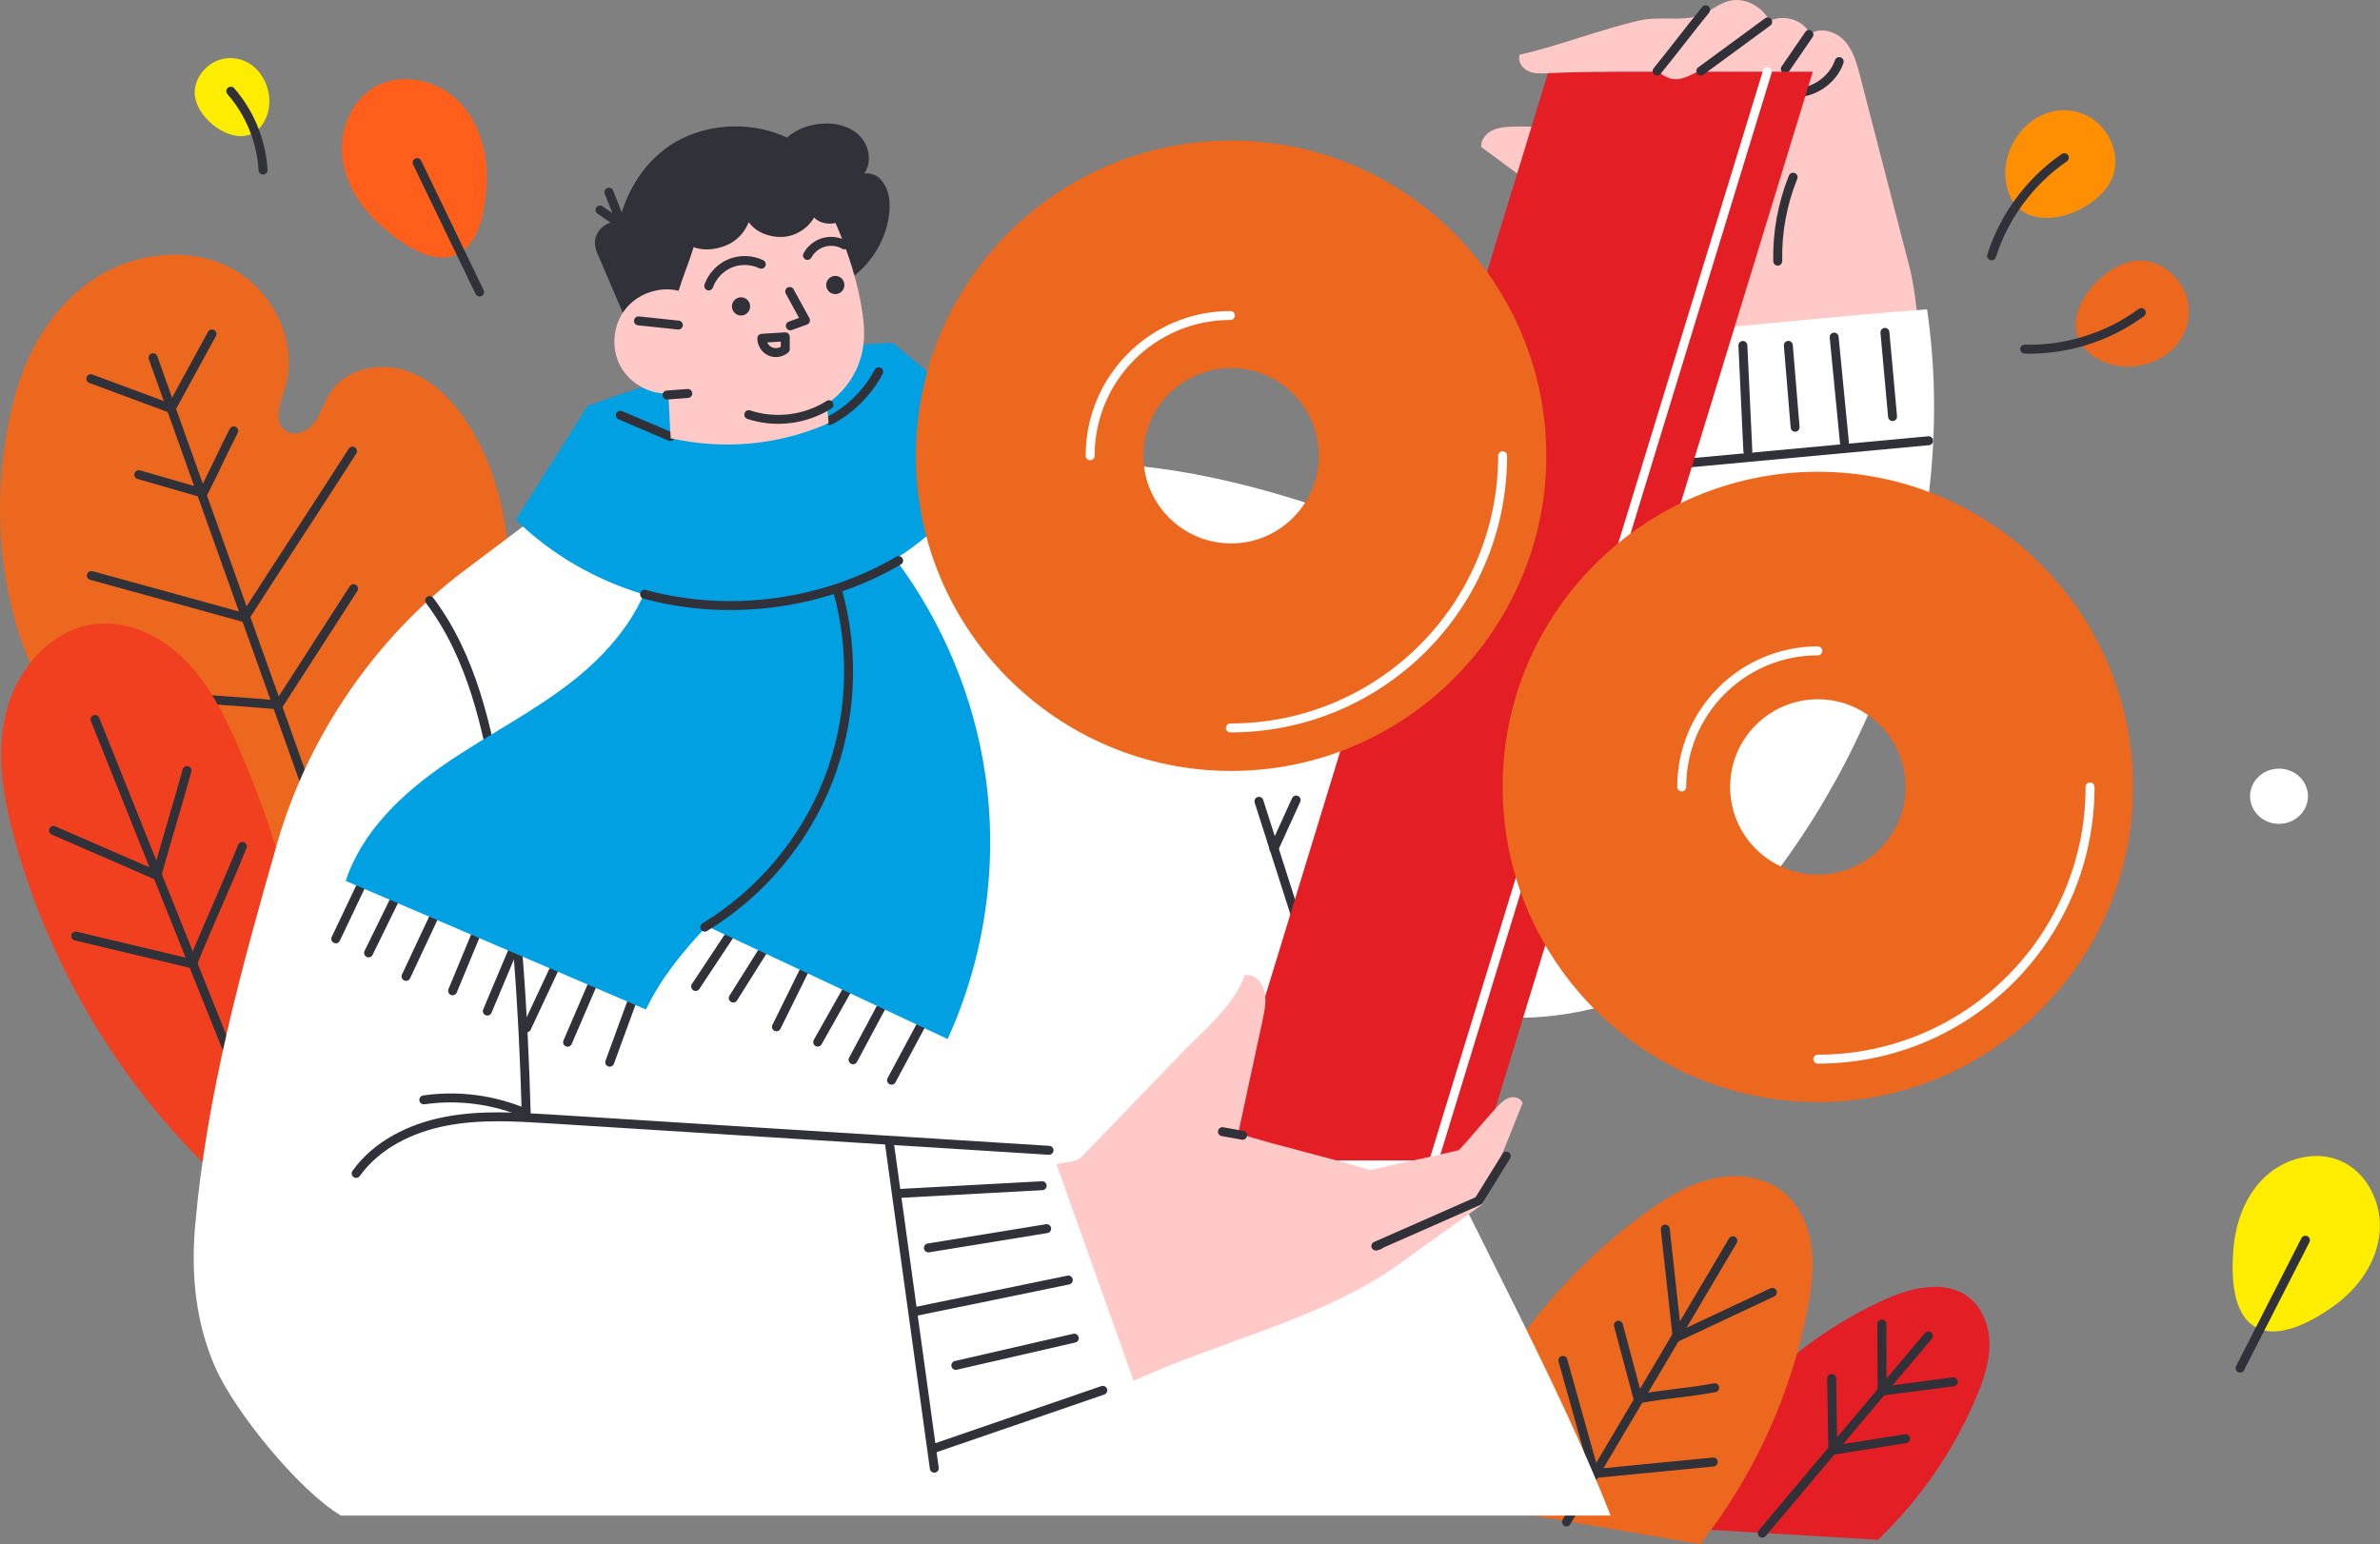
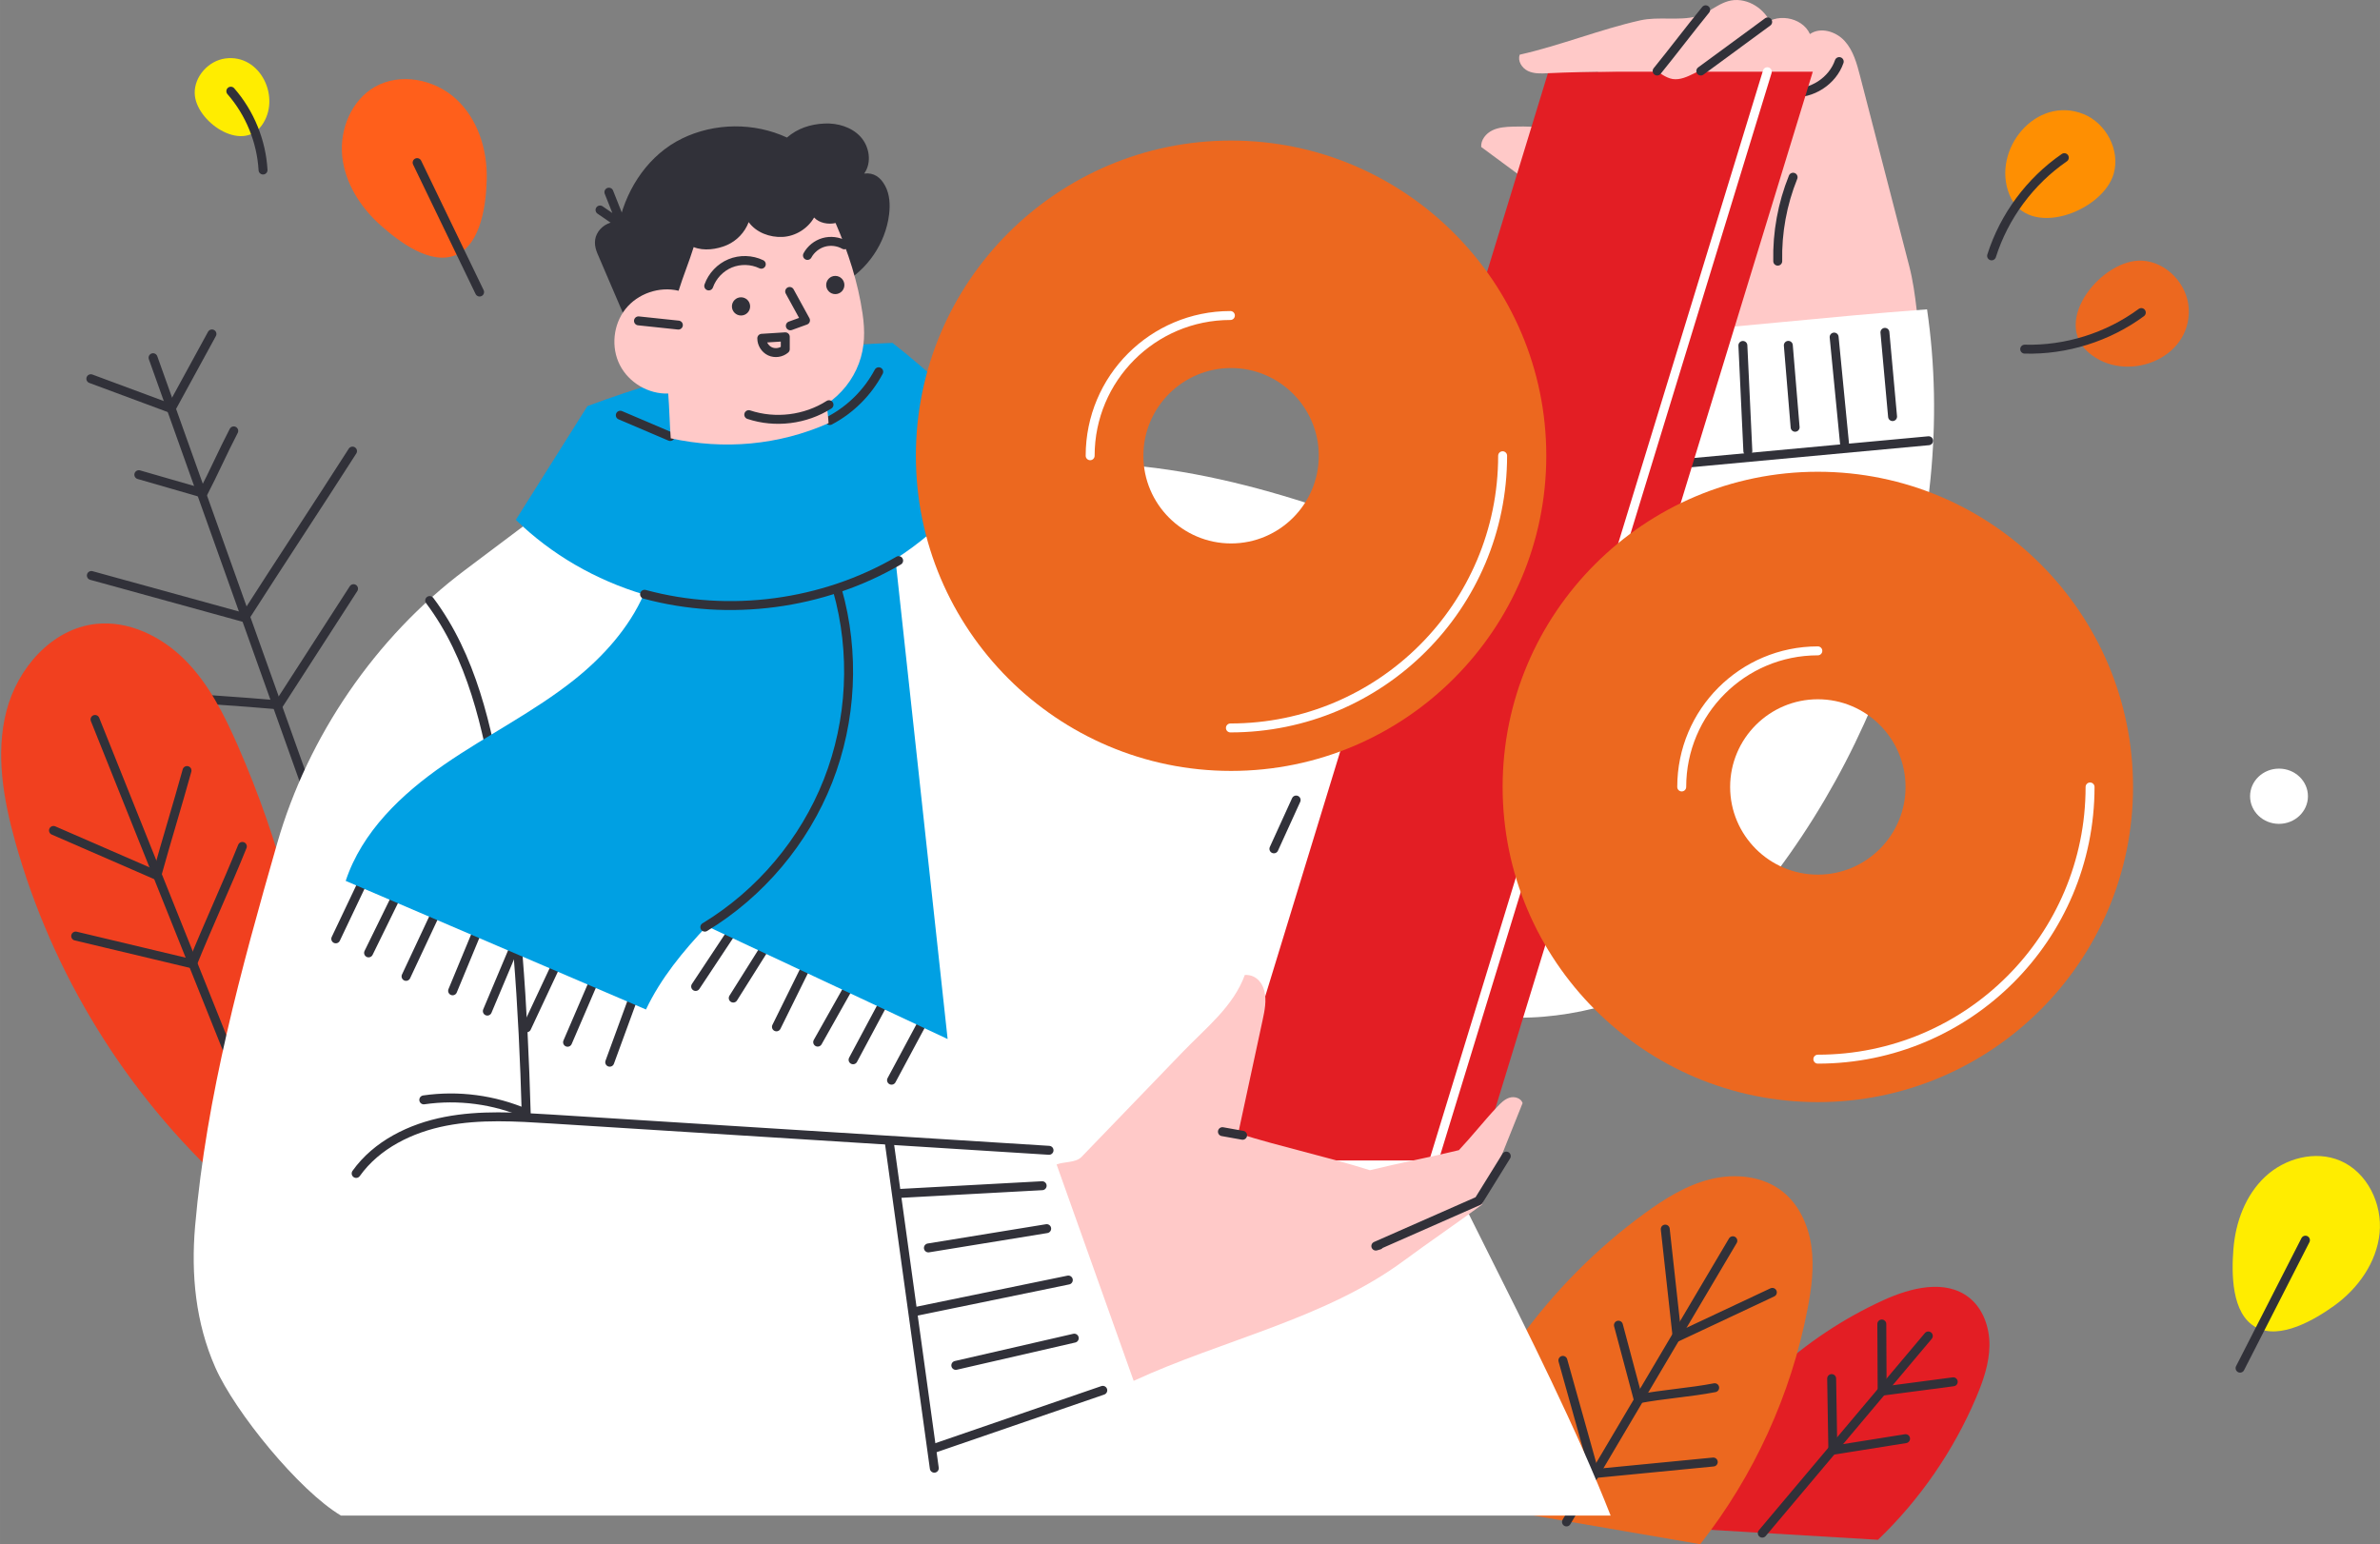
<svg xmlns="http://www.w3.org/2000/svg" xml:space="preserve" width="93.86mm" height="60.906mm" version="1.1" style="shape-rendering:geometricPrecision; text-rendering:geometricPrecision; image-rendering:optimizeQuality; fill-rule:evenodd; clip-rule:evenodd" viewBox="0 0 1008.89 654.68">
  <rect x="0" y="0" width="1008.89" height="654.68" fill="#808080" stroke="none" />
  <defs>
    <style type="text/css"> .str0 {stroke:#313139;stroke-width:3.79;stroke-linecap:round;stroke-linejoin:round;stroke-miterlimit:10} .str1 {stroke:white;stroke-width:3.79;stroke-linecap:round;stroke-linejoin:round;stroke-miterlimit:10} .fil1 {fill:none;fill-rule:nonzero} .fil4 {fill:#FFED00;fill-rule:nonzero} .fil2 {fill:#EC681F;fill-rule:nonzero} .fil0 {fill:#E31E24;fill-rule:nonzero} .fil9 {fill:#00A0E3;fill-rule:nonzero} .fil10 {fill:#313139;fill-rule:nonzero} .fil3 {fill:#F1401F;fill-rule:nonzero} .fil6 {fill:#FE8F02;fill-rule:nonzero} .fil5 {fill:#FF5F1B;fill-rule:nonzero} .fil7 {fill:#FFC9C8;fill-rule:nonzero} .fil8 {fill:white;fill-rule:nonzero} </style>
  </defs>
  <g id="Слой_x0020_1">
    <g id="_3462753984">
      <path class="fil0" d="M796.09 652.78c17.74,-17 31.98,-37.64 41.59,-60.25 2.99,-7.05 5.57,-14.46 5.66,-22.12 0.08,-7.66 -2.69,-15.68 -8.73,-20.38 -10.01,-7.79 -24.57,-4.12 -36.11,1.13 -34.09,15.51 -63.03,42.12 -81.33,74.81 -4.36,7.78 -13.29,12.83 -16.54,21.14l95.46 5.68z" />
      <line class="fil1 str0" x1="817.42" y1="566.38" x2="747.04" y2="649.97" />
      <path class="fil1 str0" d="M797.71 561.31c0.05,9.49 0.09,18.98 0.14,28.47 10.05,-1.32 20.09,-2.65 30.14,-3.97" />
      <path class="fil1 str0" d="M776.45 584.45c0.17,10.13 0.33,20.26 0.5,30.39 10.28,-1.64 20.56,-3.28 30.83,-4.92" />
      <path class="fil2" d="M609.76 635.58c15.37,-48.2 46.41,-91.26 87.28,-121.09 8.59,-6.27 17.81,-12.06 28.14,-14.59 10.34,-2.53 22.02,-1.37 30.38,5.19 7.04,5.53 11,14.3 12.27,23.16 1.27,8.86 0.09,17.89 -1.6,26.68 -6.96,36.23 -22.71,70.74 -45.51,99.73l-110.95 -19.1z" />
      <path class="fil1 str0" d="M734.56 526.01c-23.51,39.74 -47.02,79.47 -70.52,119.21" />
      <path class="fil1 str0" d="M705.91 521.08c1.68,15.26 3.37,30.52 5.04,45.78 13.45,-6.32 26.9,-12.64 40.36,-18.96" />
      <path class="fil1 str0" d="M686.06 561.81c2.78,10.42 5.56,20.84 8.34,31.26 10.57,-2.03 21.9,-2.72 32.46,-4.75" />
      <path class="fil1 str0" d="M662.51 576.73c4.48,15.99 8.96,31.99 13.44,47.98 16.77,-1.61 33.55,-3.28 50.31,-4.89" />
-       <path class="fil2" d="M7 165.47c5.57,-19.32 17.14,-37.39 34.18,-48.07 17.03,-10.68 39.78,-12.97 57.44,-3.36 17.65,9.62 28.22,31.93 22,51.05 -1.95,5.99 -4.81,13.88 0.34,17.51 3.84,2.72 9.41,0.24 12.26,-3.5 2.86,-3.74 4.08,-8.47 6.61,-12.44 6.41,-10.08 20.49,-13.29 31.87,-9.66 11.38,3.63 20.25,12.74 26.72,22.78 14.84,23.03 19.04,51.63 16.91,78.94 -2.12,27.31 -10.12,53.78 -18.07,79.99 -4.3,14.21 -17.59,21.97 -29.23,31.19 -11.64,9.21 -26.14,15.65 -40.96,14.78 -11.55,-0.68 -22.4,-5.67 -32.4,-11.47 -34.8,-20.16 -63.17,-51.25 -80.05,-87.75 -16.88,-36.5 -18.75,-81.34 -7.62,-119.99z" />
      <path class="fil1 str0" d="M64.88 151.65c22.76,63.75 45.51,127.51 68.27,191.27" />
      <path class="fil1 str0" d="M38.5 160.56c11.35,4.22 22.71,8.44 34.06,12.65 5.54,-10.23 11.74,-21.41 17.28,-31.64" />
      <path class="fil1 str0" d="M58.84 201.24c9.08,2.62 18.15,5.23 27.23,7.85 4.55,-8.71 8.46,-17.71 13.01,-26.42" />
      <path class="fil1 str0" d="M38.72 243.98c21.66,5.96 43.31,11.93 64.97,17.89 15.15,-23.66 30.59,-46.96 45.74,-70.63" />
      <path class="fil1 str0" d="M149.86 249.57c-10.59,16.42 -21.19,32.84 -31.78,49.26 -16.24,-1.47 -34.37,-2.44 -50.62,-3.91" />
      <path class="fil3" d="M96.47 502.93c-42.82,-38.97 -74.39,-90.16 -89.98,-145.93 -5.05,-18.07 -8.45,-37.34 -3.78,-55.51 4.67,-18.18 19.21,-34.9 37.87,-36.97 14.03,-1.55 28,5.35 37.94,15.38 9.94,10.03 16.43,22.92 22.12,35.85 18.24,41.49 29.79,85.92 34.08,131.04l-38.25 56.14z" />
      <path class="fil1 str0" d="M40.28 305.01c19.8,49.44 39.61,98.88 59.42,148.32" />
      <path class="fil1 str0" d="M22.67 352.07c14.6,6.35 29.2,12.71 43.8,19.06 4.18,-15.1 8.62,-29.36 12.8,-44.46" />
      <path class="fil1 str0" d="M32.08 396.84l49.5 11.8c6.88,-17.01 14.28,-32.79 21.15,-49.8" />
      <path class="fil4" d="M82.53 39.63c-0.2,-7.19 5.84,-13.88 12.97,-14.84 15.01,-2.03 23.83,16.89 15.41,28.43 -8.55,11.72 -28.05,-1.86 -28.37,-13.59z" />
      <path class="fil1 str0" d="M111.5 72.08c-0.71,-12.24 -5.59,-24.19 -13.66,-33.42" />
      <path class="fil5" d="M161.33 95.5c-8.54,-7.6 -15.11,-17.92 -16.27,-29.3 -1.15,-11.37 3.89,-23.66 13.8,-29.35 10.81,-6.2 25.4,-3.28 34.54,5.19 9.15,8.47 13.23,21.43 12.93,33.89 -0.24,10.04 -2.2,27.22 -12.7,32.02 -10.92,4.99 -24.66,-5.65 -32.31,-12.46z" />
      <path class="fil1 str0" d="M176.82 68.94c8.83,18.29 17.66,36.58 26.48,54.87" />
      <g>
        <path class="fil6" d="M896.02 73.61c2.82,-9.93 -3.2,-21.36 -12.77,-25.23 -20.14,-8.13 -39.11,15.04 -31.48,34.07 7.74,19.31 39.66,7.35 44.25,-8.84z" />
        <path class="fil1 str0" d="M844.25 108.47c5.31,-16.76 16.34,-31.66 30.83,-41.63" />
        <path class="fil2" d="M908.16 110.51c10.3,0.58 19.14,10.01 19.66,20.32 1.1,21.7 -27,32.04 -42.49,18.6 -15.72,-13.63 6.03,-39.88 22.83,-38.92z" />
        <path class="fil1 str0" d="M858.28 148.02c17.58,0.46 35.26,-5.08 49.43,-15.51" />
      </g>
      <path class="fil4" d="M946.77 529.47c0.89,-11.39 5.15,-22.87 13.51,-30.66 8.36,-7.8 21.19,-11.21 31.72,-6.74 11.47,4.86 17.96,18.25 16.73,30.65 -1.22,12.4 -9.08,23.49 -19.18,30.78 -8.15,5.88 -23.02,14.7 -33.19,9.24 -10.57,-5.69 -10.4,-23.06 -9.6,-33.27z" />
      <path class="fil1 str0" d="M977.29 525.77c-9.24,18.09 -18.47,36.17 -27.71,54.26" />
      <path class="fil7" d="M814.86 149.92c-2.12,-12.35 -2.38,-24.97 -5.52,-37.1 -6.94,-26.85 -13.88,-53.69 -20.83,-80.53 -1.37,-5.3 -2.86,-10.84 -6.53,-14.89 -3.67,-4.07 -10.25,-6.09 -14.74,-2.96 -3.32,-7.45 -14.95,-9.24 -20.35,-3.14 -22.35,3.91 -45.38,7.71 -66.5,15.99 -2.38,0.93 -3.18,2.78 -3.21,5.33 -0.09,7.9 -0.19,15.8 -0.28,23.71 -11.65,-1.28 -23.8,-3.04 -35.51,-2.65 -3,0.1 -6.09,0.27 -8.79,1.59 -2.7,1.31 -4.92,4.05 -4.71,7.04 21.63,16.12 44.66,32.61 66.29,48.73 6.1,22.19 10.71,43.97 16.81,66.17l103.89 -27.27z" />
-       <path class="fil1 str0" d="M766.83 14.63c-3.34,4.87 -6.68,9.74 -10.03,14.62" />
      <path class="fil1 str0" d="M759.25 39.28c8.69,0.82 17.58,-4.91 20.41,-13.17" />
      <path class="fil1 str0" d="M753.59 110.72c-0.27,-12.14 1.96,-24.33 6.51,-35.59" />
      <path class="fil8" d="M144.56 642.54c-17.73,-10.51 -44.97,-43.94 -53.29,-62.8 -8.33,-18.86 -10.35,-39.38 -8.57,-59.92 4.81,-55.4 19.44,-108.75 34.77,-162.22 13.03,-45.45 41.72,-87.44 79.52,-115.84 9.77,-7.34 19.55,-14.69 29.32,-22.04 29.71,16.06 65.75,22.6 98.92,16.21 33.17,-6.39 63.94,-24.56 85.56,-50.51 20.56,5.56 41.45,9.97 62.71,11.38 59.05,3.92 114.77,28.27 169.57,50.62 15.55,-34.74 31.27,-70.35 46.83,-105.1 42.51,-3.12 84.48,-8.05 126.99,-11.18 13.78,94.31 -21.09,195.85 -86.27,265.38 -19.53,20.84 -47.86,32.11 -76.32,34.51 -28.46,2.39 -57.68,-5.69 -80.87,-22.37 28.31,72.26 81.01,161.63 109.33,233.87l-538.18 0z" />
      <path class="fil1 str0" d="M150.97 497.48c8.69,-12.19 23.15,-19.26 37.86,-22.1 14.7,-2.85 29.84,-1.92 44.79,-0.98 30.12,1.89 60.25,3.78 90.37,5.68 40.23,2.53 80.47,5.06 120.7,7.59" />
      <path class="fil1 str0" d="M179.64 466.29c14.63,-2.13 29.85,-0.1 43.42,5.76 -1.27,-44.85 -4.16,-90.18 -11.54,-134.43 -4.88,-29.25 -11.55,-59.33 -29.38,-83.03" />
      <path class="fil1 str0" d="M376.93 483.99c6.37,46.15 12.74,92.3 19.12,138.45" />
      <line class="fil1 str0" x1="380.35" y1="506.01" x2="441.77" y2="502.68" />
      <line class="fil1 str0" x1="393.55" y1="529.05" x2="443.69" y2="520.88" />
      <path class="fil1 str0" d="M387.52 556.11c21.78,-4.48 43.56,-8.96 65.34,-13.44" />
      <path class="fil1 str0" d="M405.17 578.85c16.73,-3.85 33.47,-7.7 50.21,-11.54" />
      <path class="fil1 str0" d="M395.84 614.06c23.88,-8.21 47.76,-16.42 71.63,-24.63" />
      <path class="fil1 str0" d="M671.71 200.36c48.62,-4.5 97.23,-9.01 145.84,-13.51" />
      <path class="fil1 str0" d="M738.82 146.45c0.7,14.92 1.4,29.86 2.1,44.78" />
      <line class="fil1 str0" x1="758.08" y1="146.41" x2="760.96" y2="181.14" />
      <path class="fil1 str0" d="M777.5 142.9c1.51,15.45 3.01,30.9 4.52,46.34" />
      <path class="fil1 str0" d="M799.03 140.9c1.08,11.9 2.16,23.8 3.24,35.71" />
-       <line class="fil1 str0" x1="533.67" y1="339.71" x2="551.52" y2="395.49" />
      <path class="fil1 str0" d="M540.01 359.86c3.14,-6.9 6.28,-13.8 9.43,-20.69" />
      <path class="fil1 str0" d="M154.31 372.82c-3.99,8.4 -7.99,16.8 -11.98,25.2" />
      <path class="fil1 str0" d="M168.32 379.32c-4.03,8.22 -8.06,16.44 -12.08,24.65" />
      <path class="fil1 str0" d="M185.02 386.41c-4.3,9.17 -8.6,18.35 -12.9,27.52" />
      <path class="fil1 str0" d="M202.66 393.98c-3.6,8.69 -7.19,17.38 -10.8,26.07" />
      <path class="fil1 str0" d="M218.66 399.97c-4.02,9.56 -8.05,19.12 -12.08,28.68" />
      <path class="fil1 str0" d="M236.52 407.39c-4.42,9.44 -8.85,18.88 -13.27,28.33" />
      <path class="fil1 str0" d="M252.89 413.27c-4.1,9.53 -8.2,19.06 -12.3,28.59" />
      <path class="fil1 str0" d="M270.06 418.63c-3.87,10.56 -7.73,21.13 -11.6,31.69" />
      <path class="fil1 str0" d="M312.07 392.26c-5.73,8.65 -11.46,17.3 -17.19,25.95" />
      <path class="fil1 str0" d="M326.07 398.88c-5.08,8.09 -10.16,16.16 -15.25,24.25" />
      <path class="fil1 str0" d="M343.28 406.67c-4.71,9.55 -9.43,19.1 -14.15,28.66" />
      <path class="fil1 str0" d="M361.11 416.08c-4.83,8.58 -9.66,17.14 -14.49,25.72" />
      <path class="fil1 str0" d="M376.69 421.1c-5.02,9.4 -10.04,18.79 -15.07,28.19" />
      <path class="fil1 str0" d="M393.35 429.18c-5.15,9.59 -10.29,19.18 -15.43,28.77" />
-       <path class="fil9" d="M379.57 237c19.61,-12.6 35.98,-30.28 46.42,-51.13 -16.97,-13.26 -30.69,-27.24 -47.65,-40.5 -44.29,1.46 -87.81,11.3 -129.33,26.8 -10.11,16.07 -20.23,32.14 -30.35,48.21 15.12,14.78 33.98,25.56 54.23,31.62 -6.21,14.13 -17.18,26.4 -29.41,36.14 -17.17,13.67 -37.05,23.51 -55.12,35.97 -18.07,12.46 -34.94,28.5 -41.82,49.34l127.29 54.52c6.33,-13.32 15.65,-24.6 25.79,-35.36l102.08 47.89c15.8,-34.62 21.44,-73.81 16.05,-111.48 -4.75,-33.22 -18.07,-65.15 -38.2,-91.99z" />
+       <path class="fil9" d="M379.57 237c19.61,-12.6 35.98,-30.28 46.42,-51.13 -16.97,-13.26 -30.69,-27.24 -47.65,-40.5 -44.29,1.46 -87.81,11.3 -129.33,26.8 -10.11,16.07 -20.23,32.14 -30.35,48.21 15.12,14.78 33.98,25.56 54.23,31.62 -6.21,14.13 -17.18,26.4 -29.41,36.14 -17.17,13.67 -37.05,23.51 -55.12,35.97 -18.07,12.46 -34.94,28.5 -41.82,49.34l127.29 54.52c6.33,-13.32 15.65,-24.6 25.79,-35.36l102.08 47.89z" />
      <path class="fil1 str0" d="M351.75 178.28c8.77,-4.61 16.09,-11.92 20.74,-20.67" />
      <line class="fil1 str0" x1="284.09" y1="185.05" x2="262.94" y2="176.03" />
      <path class="fil1 str0" d="M273.23 251.94c35.89,9.73 75.6,4.46 107.71,-14.28" />
      <path class="fil1 str0" d="M298.77 393.06c23.51,-14.25 42.15,-36.38 52.22,-61.97 10.06,-25.58 11.48,-54.49 3.98,-80.93" />
      <polygon class="fil0" points="627.13,491.97 515.03,491.97 656.36,30.41 768.45,30.41 " />
      <line class="fil1 str1" x1="749.17" y1="30.41" x2="607.84" y2="491.97" />
      <path class="fil2" d="M521.86 156.03c-20.5,0 -37.18,16.68 -37.18,37.18 0,20.5 16.68,37.18 37.18,37.18 20.5,0 37.18,-16.68 37.18,-37.18 0,-20.5 -16.68,-37.18 -37.18,-37.18zm0 170.8c-73.68,0 -133.62,-59.94 -133.62,-133.62 0,-73.68 59.94,-133.62 133.62,-133.62 73.68,0 133.62,59.94 133.62,133.62 0,73.68 -59.94,133.62 -133.62,133.62z" />
      <path class="fil1 str1" d="M521.57 308.61c63.73,0 115.4,-51.67 115.4,-115.4" />
      <path class="fil1 str1" d="M521.57 133.76c-32.83,0 -59.45,26.61 -59.45,59.45" />
      <path class="fil2" d="M770.59 296.45c-20.5,0 -37.18,16.68 -37.18,37.18 0,20.5 16.68,37.17 37.18,37.17 20.5,0 37.18,-16.68 37.18,-37.17 0,-20.5 -16.68,-37.18 -37.18,-37.18zm0 170.79c-73.68,0 -133.62,-59.94 -133.62,-133.62 0,-73.68 59.94,-133.62 133.62,-133.62 73.68,0 133.62,59.94 133.62,133.62 0,73.68 -59.94,133.62 -133.62,133.62z" />
      <path class="fil1 str1" d="M770.59 449.03c63.73,0 115.4,-51.67 115.4,-115.4" />
      <path class="fil1 str1" d="M770.59 275.93c-31.87,0 -57.7,25.83 -57.7,57.7" />
      <path class="fil1 str0" d="M254.35 89.02c3.09,2.13 6.19,4.25 9.29,6.38l-5.53 -13.93" />
      <path class="fil10" d="M265.81 136.79c-4.19,-9.79 -8.39,-19.58 -12.59,-29.38 -1.35,-3.16 -1.51,-6.35 0.4,-9.21 1.91,-2.86 5.46,-4.54 8.88,-4.19 3.47,-14.92 12.86,-28.58 26.63,-35.29 13.77,-6.71 30.57,-6.87 44.46,-0.41 4.47,-3.87 9.9,-5.66 15.81,-5.94 5.64,-0.27 11.6,1.46 15.4,5.63 3.8,4.17 4.84,11.01 1.52,15.58 4.13,-0.5 6.95,1.57 8.91,5.23 1.96,3.67 2.16,8.04 1.65,12.16 -1.51,12.19 -9.18,23.45 -19.96,29.33l-91.12 16.48z" />
      <path class="fil7" d="M351.23 179.39c-0.15,-3.02 -0.58,-5.15 -0.72,-8.17 6.16,-4.11 10.99,-10.19 13.57,-17.13 2.58,-6.94 2.63,-13.74 1.57,-21.07 -1.92,-13.27 -6.11,-26.17 -11.45,-38.47 -3.1,0.73 -6.96,0.01 -9.1,-2.34 -2.7,4.73 -7.89,7.94 -13.32,8.23 -5.43,0.29 -11.23,-1.85 -14.41,-6.27 -1.62,4.31 -5.03,7.91 -9.25,9.74 -4.22,1.83 -9.82,2.6 -14.07,0.84 -1.9,6.16 -4.49,12.35 -6.39,18.51 -8.15,-1.97 -17.33,1.18 -22.53,7.76 -5.21,6.57 -6.19,16.22 -2.39,23.71 3.79,7.49 12.14,12.41 20.52,12.11 0.51,6.54 0.57,12.44 1.07,18.98 22.58,4.97 45.76,2.95 66.9,-6.42z" />
      <path class="fil1 str0" d="M317.4 175.79c11.2,3.74 24.06,2.15 34.01,-4.21" />
      <path class="fil1 str0" d="M270.65 136.03c5.64,0.6 11.27,1.2 16.91,1.79" />
-       <path class="fil1 str0" d="M282.75 167.47c2.94,-0.22 5.88,-0.44 8.81,-0.66" />
      <path class="fil10" d="M317.98 129.9c0,-2.13 -1.73,-3.86 -3.86,-3.86 -2.13,0 -3.86,1.73 -3.86,3.86 0,2.13 1.73,3.86 3.86,3.86 2.13,0 3.86,-1.72 3.86,-3.86z" />
      <path class="fil10" d="M357.94 120.83c0,-2.13 -1.72,-3.86 -3.86,-3.86 -2.13,0 -3.86,1.72 -3.86,3.86 0,2.13 1.73,3.86 3.86,3.86 2.13,0 3.86,-1.73 3.86,-3.86z" />
      <path class="fil1 str0" d="M342.28 108.29c1.44,-2.66 3.97,-4.7 6.87,-5.53 2.9,-0.83 6.14,-0.45 8.77,1.04" />
      <path class="fil1 str0" d="M334.74 123.56l6.71 12.24c-2.14,0.78 -4.29,1.56 -6.43,2.33" />
      <path class="fil1 str0" d="M332.88 148.03c-1.74,1.51 -4.38,1.89 -6.47,0.92 -2.09,-0.97 -3.51,-3.23 -3.49,-5.53l9.96 -0.63 0 5.24z" />
      <path class="fil1 str0" d="M300.43 121.22c1.51,-4.27 4.9,-7.84 9.09,-9.57 4.19,-1.73 9.11,-1.59 13.19,0.37" />
      <path class="fil7" d="M480.56 585.41c37.71,-17.42 81.22,-26.28 114.61,-50.99 10.27,-7.6 22.73,-16.08 33,-23.68 5.58,-13.82 11.69,-29.27 17.27,-43.09 -0.68,-2.11 -3.42,-2.94 -5.54,-2.29 -2.12,0.64 -3.74,2.31 -5.27,3.93 -5.44,5.76 -10.76,12.56 -16.2,18.32 -13.04,3.2 -24.67,5.3 -37.71,8.5 -18.36,-5.8 -37.48,-9.82 -55.84,-15.62 3.45,-16 6.89,-31.99 10.34,-47.99 0.88,-4.09 1.76,-8.37 0.73,-12.43 -1.03,-4.06 -4.09,-6.99 -8.27,-6.73 -4.86,13.36 -16.37,22.32 -26.24,32.56 -14.32,14.86 -28.65,29.72 -42.98,44.58 -2.43,2.52 -7.3,1.93 -10.57,3.19l32.67 91.74z" />
      <path class="fil1 str0" d="M584.65 527.85c-0.48,0.14 -0.95,0.28 -1.43,0.42 14.52,-6.4 29.05,-12.8 43.57,-19.2 4.2,-6.71 7.54,-12.24 11.73,-18.94" />
      <path class="fil1 str0" d="M526.74 481.3c-2.85,-0.51 -5.7,-1.02 -8.55,-1.53" />
      <path class="fil7" d="M751.92 14.11c-0.97,-7 -6.96,-13 -13.96,-13.98 -7.94,-1.1 -12.09,5.08 -18.99,6.86 -7.33,1.89 -15.99,-0.07 -23.66,1.64 -16.8,3.75 -34.26,10.79 -51.07,14.54 -1.03,2.63 0.89,5.68 3.44,6.91 2.55,1.23 5.51,1.11 8.34,0.97 16.13,-0.8 46.46,-0.95 46.46,-0.95 0,0 3.48,2.95 6.6,3.41 3.12,0.46 6.18,-0.97 9.01,-2.36 10.44,-5.12 23.4,-11.92 33.84,-17.05z" />
      <path class="fil1 str0" d="M702.47 30.11c6.46,-7.95 14.1,-18.02 20.57,-25.96" />
      <path class="fil1 str0" d="M720.98 30.11c14.17,-10.41 28.35,-20.82 28.35,-20.82" />
      <path class="fil8" d="M978.35 337.56c0,6.46 -5.49,11.71 -12.27,11.71 -6.77,0 -12.26,-5.24 -12.26,-11.71 0,-6.46 5.49,-11.7 12.26,-11.7 6.78,0 12.27,5.24 12.27,11.7z" />
    </g>
  </g>
</svg>